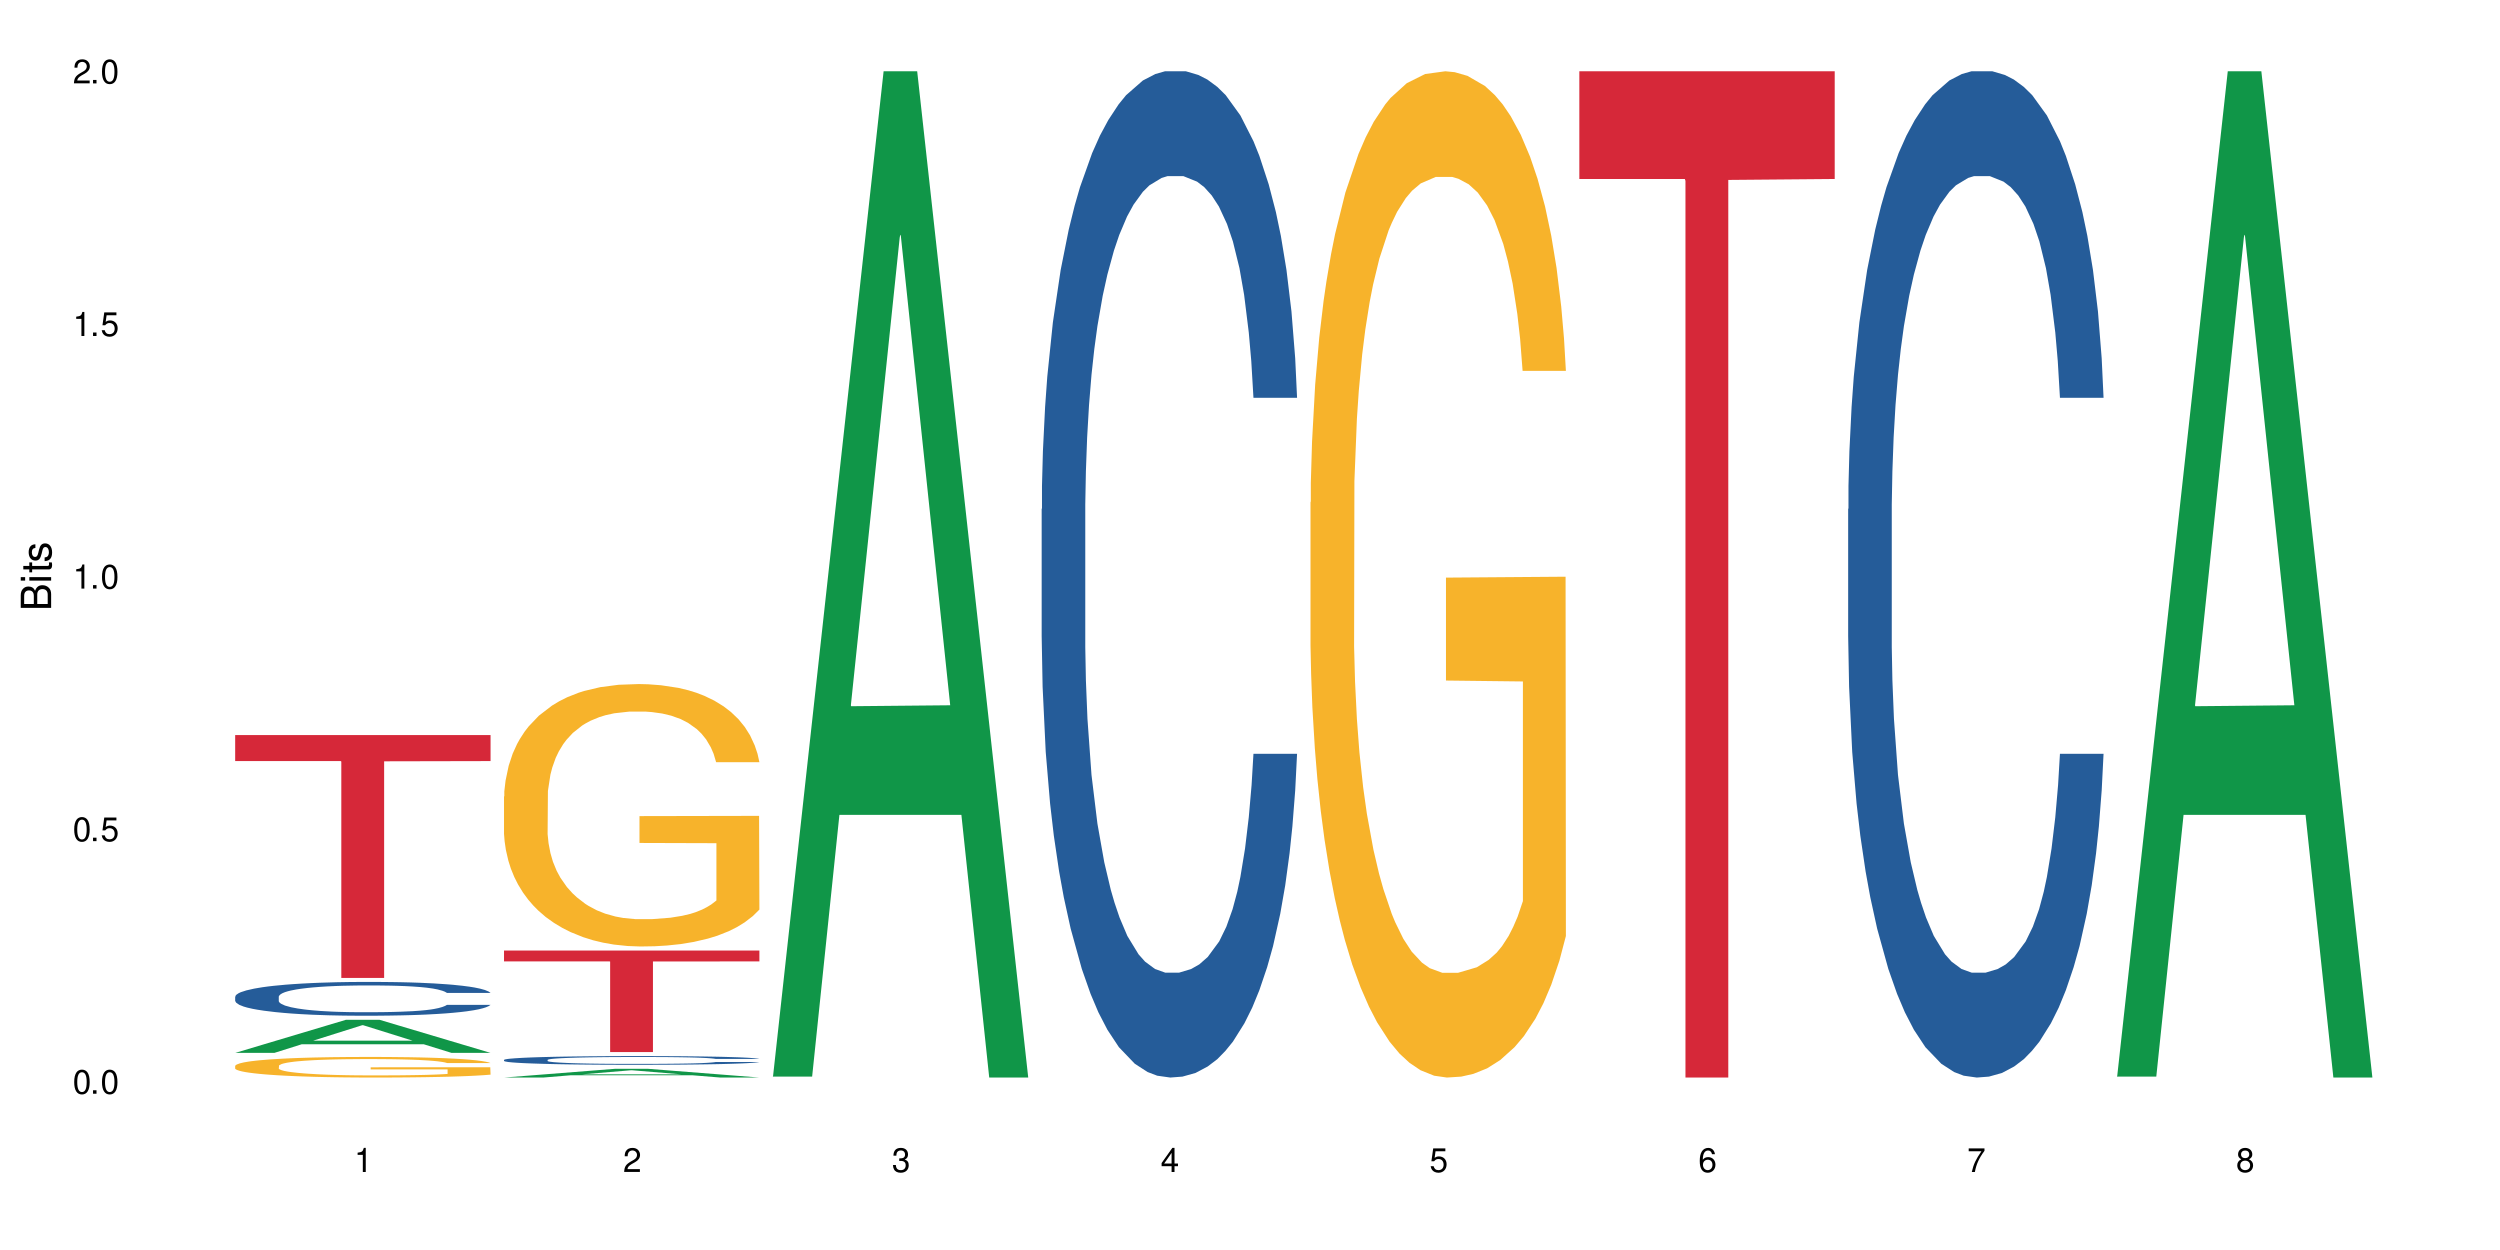
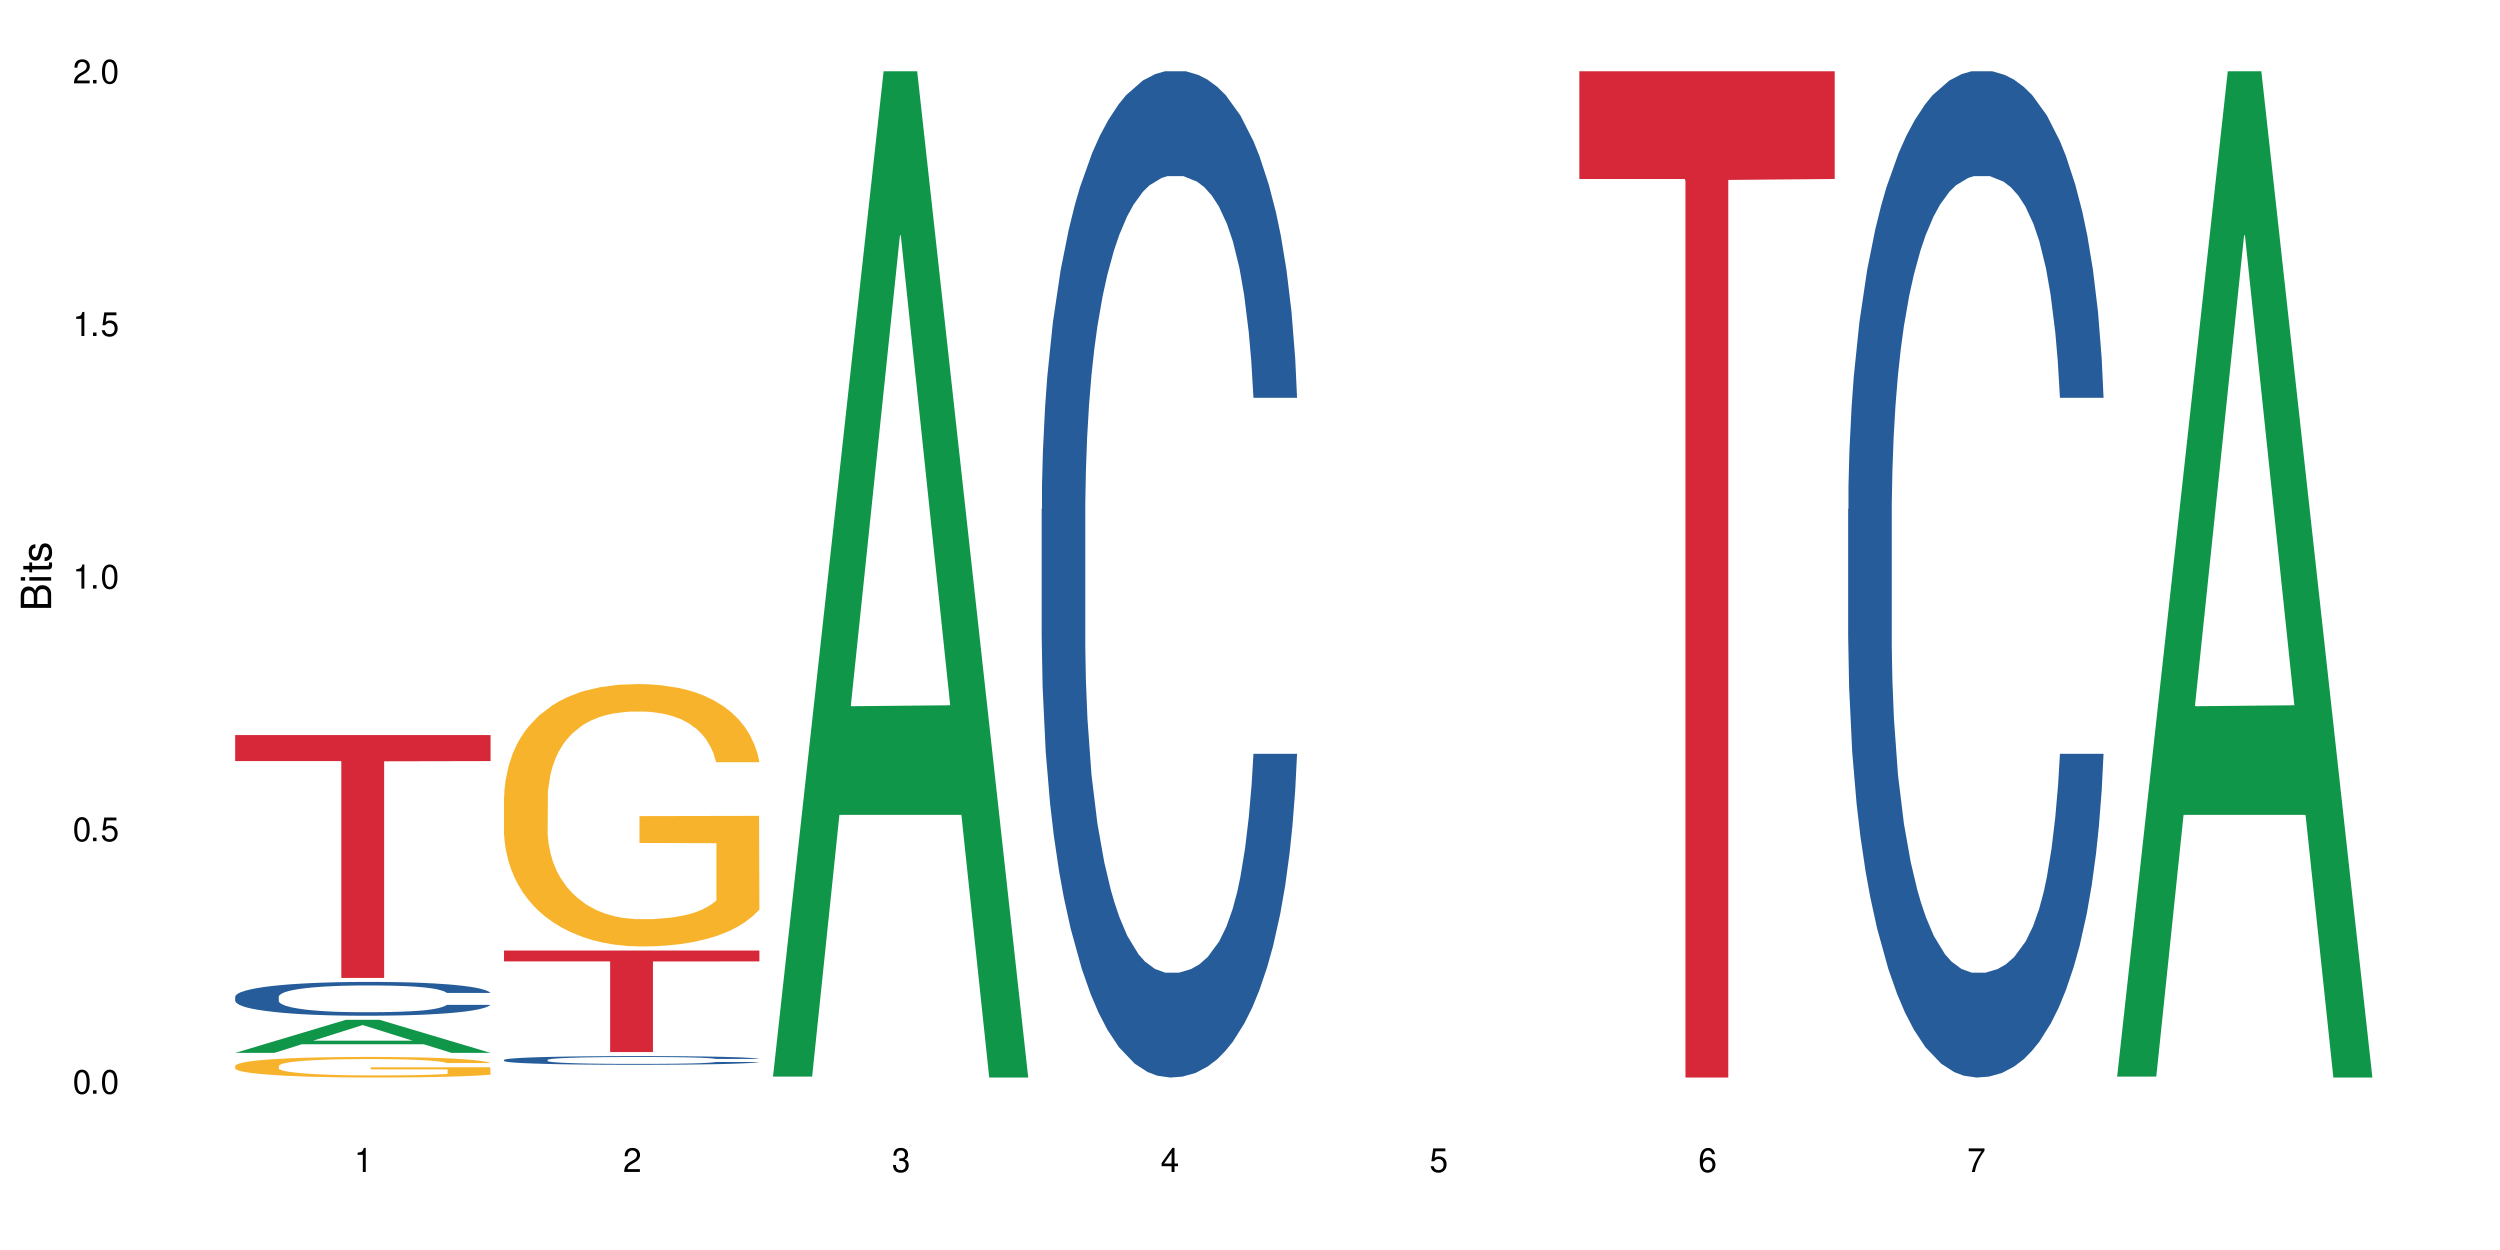
<svg xmlns="http://www.w3.org/2000/svg" xmlns:xlink="http://www.w3.org/1999/xlink" width="720" height="360" viewBox="0 0 720 360">
  <defs>
    <g>
      <g id="glyph-0-0">
</g>
      <g id="glyph-0-1">
        <path d="M 2.641 -6.938 C 2 -6.938 1.422 -6.656 1.078 -6.172 C 0.641 -5.562 0.406 -4.641 0.406 -3.359 C 0.406 -1.016 1.188 0.219 2.641 0.219 C 4.078 0.219 4.859 -1.016 4.859 -3.297 C 4.859 -4.641 4.656 -5.547 4.203 -6.172 C 3.844 -6.656 3.281 -6.938 2.641 -6.938 Z M 2.641 -6.188 C 3.547 -6.188 4 -5.25 4 -3.375 C 4 -1.406 3.562 -0.484 2.625 -0.484 C 1.734 -0.484 1.281 -1.438 1.281 -3.344 C 1.281 -5.25 1.734 -6.188 2.641 -6.188 Z M 2.641 -6.188 " />
      </g>
      <g id="glyph-0-2">
        <path d="M 1.828 -1 L 0.828 -1 L 0.828 0 L 1.828 0 Z M 1.828 -1 " />
      </g>
      <g id="glyph-0-3">
        <path d="M 4.562 -6.797 L 1.062 -6.797 L 0.547 -3.094 L 1.328 -3.094 C 1.719 -3.562 2.047 -3.734 2.578 -3.734 C 3.484 -3.734 4.062 -3.109 4.062 -2.094 C 4.062 -1.125 3.484 -0.531 2.578 -0.531 C 1.828 -0.531 1.375 -0.906 1.188 -1.672 L 0.328 -1.672 C 0.453 -1.109 0.547 -0.844 0.75 -0.594 C 1.125 -0.078 1.828 0.219 2.594 0.219 C 3.969 0.219 4.922 -0.781 4.922 -2.219 C 4.922 -3.562 4.031 -4.484 2.719 -4.484 C 2.25 -4.484 1.859 -4.359 1.469 -4.062 L 1.734 -5.969 L 4.562 -5.969 Z M 4.562 -6.797 " />
      </g>
      <g id="glyph-0-4">
        <path d="M 2.484 -4.938 L 2.484 0 L 3.328 0 L 3.328 -6.938 L 2.766 -6.938 C 2.469 -5.875 2.281 -5.734 0.984 -5.562 L 0.984 -4.938 Z M 2.484 -4.938 " />
      </g>
      <g id="glyph-0-5">
        <path d="M 4.859 -0.828 L 1.281 -0.828 C 1.359 -1.406 1.672 -1.781 2.5 -2.281 L 3.469 -2.828 C 4.406 -3.344 4.906 -4.062 4.906 -4.906 C 4.906 -5.484 4.672 -6.031 4.266 -6.406 C 3.859 -6.766 3.375 -6.938 2.719 -6.938 C 1.859 -6.938 1.219 -6.625 0.844 -6.031 C 0.609 -5.672 0.5 -5.234 0.484 -4.531 L 1.328 -4.531 C 1.359 -5.016 1.406 -5.281 1.531 -5.516 C 1.75 -5.938 2.188 -6.203 2.703 -6.203 C 3.469 -6.203 4.031 -5.641 4.031 -4.891 C 4.031 -4.344 3.719 -3.859 3.125 -3.516 L 2.234 -3 C 0.812 -2.172 0.406 -1.531 0.328 -0.016 L 4.859 -0.016 Z M 4.859 -0.828 " />
      </g>
      <g id="glyph-0-6">
        <path d="M 2.125 -3.188 L 2.578 -3.188 C 3.5 -3.188 3.984 -2.766 3.984 -1.922 C 3.984 -1.062 3.469 -0.531 2.594 -0.531 C 1.656 -0.531 1.203 -1 1.156 -2.016 L 0.312 -2.016 C 0.344 -1.453 0.438 -1.094 0.609 -0.781 C 0.953 -0.109 1.625 0.219 2.547 0.219 C 3.953 0.219 4.859 -0.625 4.859 -1.938 C 4.859 -2.828 4.516 -3.297 3.703 -3.594 C 4.344 -3.844 4.656 -4.328 4.656 -5.031 C 4.656 -6.219 3.875 -6.938 2.578 -6.938 C 1.203 -6.938 0.484 -6.172 0.453 -4.703 L 1.297 -4.703 C 1.312 -5.125 1.344 -5.359 1.453 -5.578 C 1.641 -5.969 2.062 -6.203 2.594 -6.203 C 3.344 -6.203 3.797 -5.75 3.797 -5 C 3.797 -4.516 3.609 -4.219 3.25 -4.047 C 3.016 -3.953 2.703 -3.922 2.125 -3.906 Z M 2.125 -3.188 " />
      </g>
      <g id="glyph-0-7">
        <path d="M 3.141 -1.672 L 3.141 0 L 3.984 0 L 3.984 -1.672 L 4.984 -1.672 L 4.984 -2.438 L 3.984 -2.438 L 3.984 -6.938 L 3.359 -6.938 L 0.266 -2.578 L 0.266 -1.672 Z M 3.141 -2.438 L 1 -2.438 L 3.141 -5.5 Z M 3.141 -2.438 " />
      </g>
      <g id="glyph-0-8">
        <path d="M 4.781 -5.125 C 4.609 -6.266 3.891 -6.938 2.844 -6.938 C 2.094 -6.938 1.422 -6.578 1.031 -5.953 C 0.594 -5.266 0.406 -4.422 0.406 -3.172 C 0.406 -2 0.578 -1.25 0.984 -0.641 C 1.359 -0.078 1.953 0.219 2.703 0.219 C 3.984 0.219 4.922 -0.75 4.922 -2.094 C 4.922 -3.375 4.062 -4.281 2.844 -4.281 C 2.172 -4.281 1.641 -4.031 1.281 -3.516 C 1.281 -5.234 1.828 -6.188 2.797 -6.188 C 3.391 -6.188 3.797 -5.797 3.938 -5.125 Z M 2.734 -3.531 C 3.547 -3.531 4.062 -2.953 4.062 -2.031 C 4.062 -1.156 3.484 -0.531 2.703 -0.531 C 1.922 -0.531 1.328 -1.188 1.328 -2.078 C 1.328 -2.938 1.906 -3.531 2.734 -3.531 Z M 2.734 -3.531 " />
      </g>
      <g id="glyph-0-9">
        <path d="M 4.984 -6.797 L 0.438 -6.797 L 0.438 -5.969 L 4.109 -5.969 C 2.5 -3.656 1.828 -2.234 1.328 0 L 2.219 0 C 2.594 -2.172 3.453 -4.047 4.984 -6.094 Z M 4.984 -6.797 " />
      </g>
      <g id="glyph-0-10">
-         <path d="M 3.75 -3.656 C 4.469 -4.094 4.688 -4.438 4.688 -5.078 C 4.688 -6.172 3.844 -6.938 2.641 -6.938 C 1.438 -6.938 0.594 -6.172 0.594 -5.094 C 0.594 -4.438 0.812 -4.094 1.516 -3.656 C 0.734 -3.266 0.359 -2.703 0.359 -1.922 C 0.359 -0.656 1.281 0.219 2.641 0.219 C 3.984 0.219 4.922 -0.656 4.922 -1.922 C 4.922 -2.703 4.531 -3.266 3.75 -3.656 Z M 2.641 -6.188 C 3.359 -6.188 3.812 -5.75 3.812 -5.062 C 3.812 -4.406 3.344 -3.984 2.641 -3.984 C 1.922 -3.984 1.453 -4.406 1.453 -5.078 C 1.453 -5.75 1.922 -6.188 2.641 -6.188 Z M 2.641 -3.266 C 3.484 -3.266 4.062 -2.719 4.062 -1.906 C 4.062 -1.078 3.484 -0.531 2.625 -0.531 C 1.797 -0.531 1.219 -1.094 1.219 -1.906 C 1.219 -2.719 1.781 -3.266 2.641 -3.266 Z M 2.641 -3.266 " />
-       </g>
+         </g>
      <g id="glyph-1-0">
</g>
      <g id="glyph-1-1">
        <path d="M 0 -0.953 L 0 -4.891 C 0 -5.719 -0.234 -6.344 -0.734 -6.797 C -1.188 -7.234 -1.812 -7.469 -2.5 -7.469 C -3.547 -7.469 -4.188 -7 -4.625 -5.875 C -4.984 -6.688 -5.625 -7.094 -6.531 -7.094 C -7.172 -7.094 -7.734 -6.859 -8.141 -6.391 C -8.562 -5.922 -8.75 -5.344 -8.75 -4.5 L -8.75 -0.953 Z M -4.984 -2.062 L -7.766 -2.062 L -7.766 -4.219 C -7.766 -4.844 -7.688 -5.203 -7.453 -5.5 C -7.219 -5.812 -6.859 -5.969 -6.375 -5.969 C -5.891 -5.969 -5.531 -5.812 -5.297 -5.5 C -5.062 -5.203 -4.984 -4.844 -4.984 -4.219 Z M -0.984 -2.062 L -4 -2.062 L -4 -4.781 C -4 -5.766 -3.438 -6.359 -2.484 -6.359 C -1.547 -6.359 -0.984 -5.766 -0.984 -4.781 Z M -0.984 -2.062 " />
      </g>
      <g id="glyph-1-2">
        <path d="M -6.281 -1.797 L -6.281 -0.797 L 0 -0.797 L 0 -1.797 Z M -8.75 -1.797 L -8.75 -0.797 L -7.484 -0.797 L -7.484 -1.797 Z M -8.75 -1.797 " />
      </g>
      <g id="glyph-1-3">
        <path d="M -6.281 -3.047 L -6.281 -2.016 L -8.016 -2.016 L -8.016 -1.016 L -6.281 -1.016 L -6.281 -0.172 L -5.469 -0.172 L -5.469 -1.016 L -0.719 -1.016 C -0.078 -1.016 0.281 -1.453 0.281 -2.234 C 0.281 -2.5 0.25 -2.719 0.188 -3.047 L -0.641 -3.047 C -0.609 -2.906 -0.594 -2.766 -0.594 -2.562 C -0.594 -2.141 -0.719 -2.016 -1.156 -2.016 L -5.469 -2.016 L -5.469 -3.047 Z M -6.281 -3.047 " />
      </g>
      <g id="glyph-1-4">
        <path d="M -4.531 -5.25 C -5.766 -5.25 -6.469 -4.422 -6.469 -2.969 C -6.469 -1.516 -5.719 -0.562 -4.547 -0.562 C -3.562 -0.562 -3.094 -1.062 -2.734 -2.562 L -2.516 -3.484 C -2.344 -4.188 -2.094 -4.469 -1.641 -4.469 C -1.047 -4.469 -0.641 -3.875 -0.641 -3 C -0.641 -2.453 -0.797 -2 -1.062 -1.75 C -1.25 -1.594 -1.422 -1.531 -1.875 -1.469 L -1.875 -0.406 C -0.422 -0.453 0.281 -1.266 0.281 -2.922 C 0.281 -4.5 -0.5 -5.516 -1.719 -5.516 C -2.656 -5.516 -3.172 -4.984 -3.469 -3.734 L -3.703 -2.766 C -3.891 -1.953 -4.156 -1.609 -4.594 -1.609 C -5.188 -1.609 -5.547 -2.125 -5.547 -2.938 C -5.547 -3.75 -5.203 -4.172 -4.531 -4.203 Z M -4.531 -5.25 " />
      </g>
    </g>
  </defs>
  <rect x="-72" y="-36" width="864" height="432" fill="rgb(100%, 100%, 100%)" fill-opacity="1" />
  <path fill-rule="nonzero" fill="rgb(6.275%, 58.824%, 28.235%)" fill-opacity="1" d="M 67.73 303.223 L 67.809 303.215 L 99.637 293.699 L 109.301 293.699 L 141.281 303.234 L 130.047 303.234 L 122.031 300.746 L 86.906 300.746 L 79.047 303.223 L 67.73 303.223 L 90.285 299.715 L 118.809 299.707 L 104.586 295.258 L 104.43 295.246 L 104.27 295.273 L 90.207 299.707 L 90.285 299.715 Z M 67.73 303.223 " />
  <path fill-rule="nonzero" fill="rgb(14.51%, 36.078%, 60%)" fill-opacity="1" d="M 67.73 287.035 L 67.82 287.027 L 67.82 286.812 L 68.09 286.473 L 68.719 286.047 L 69.344 285.754 L 70.961 285.23 L 73.203 284.723 L 75.535 284.328 L 77.238 284.098 L 78.766 283.922 L 82.262 283.59 L 84.504 283.422 L 86.926 283.27 L 89.887 283.121 L 92.039 283.031 L 96.883 282.887 L 100.469 282.824 L 103.25 282.801 L 109.262 282.801 L 112.848 282.836 L 115.449 282.879 L 118.32 282.949 L 120.742 283.031 L 124.957 283.227 L 128.727 283.477 L 130.43 283.617 L 133.121 283.895 L 135.184 284.16 L 136.617 284.391 L 138.234 284.723 L 139.668 285.121 L 140.746 285.574 L 141.281 285.957 L 128.727 285.957 L 128.098 285.602 L 127.379 285.328 L 126.035 284.961 L 124.688 284.703 L 122.805 284.445 L 121.102 284.277 L 118.77 284.109 L 116.707 284 L 114.555 283.922 L 112.488 283.867 L 108.543 283.812 L 103.969 283.812 L 102.266 283.832 L 98.766 283.902 L 96.883 283.965 L 94.191 284.09 L 92.309 284.207 L 90.066 284.383 L 88.539 284.535 L 86.656 284.766 L 85.312 284.969 L 83.785 285.266 L 82.891 285.488 L 82.082 285.734 L 81.363 286.031 L 80.828 286.34 L 80.469 286.672 L 80.289 286.992 L 80.289 288.371 L 80.469 288.691 L 80.918 289.062 L 82.082 289.605 L 83.785 290.078 L 85.762 290.453 L 87.645 290.719 L 88.719 290.844 L 90.156 290.984 L 92.398 291.164 L 95.629 291.344 L 97.512 291.414 L 100.383 291.484 L 103.34 291.52 L 107.289 291.52 L 110.785 291.484 L 113.117 291.441 L 115.539 291.367 L 118.859 291.219 L 120.922 291.074 L 122.715 290.906 L 124.062 290.738 L 124.957 290.594 L 126.305 290.32 L 127.379 290.016 L 128.188 289.703 L 128.727 289.402 L 141.281 289.402 L 140.746 289.758 L 139.938 290.105 L 139.129 290.363 L 137.875 290.676 L 136.441 290.949 L 134.375 291.262 L 132.672 291.465 L 130.43 291.688 L 128.367 291.859 L 126.125 292.008 L 122.805 292.188 L 120.652 292.277 L 118.32 292.355 L 115.539 292.426 L 112.043 292.488 L 108.273 292.527 L 104.777 292.535 L 101.008 292.516 L 98.227 292.48 L 94.551 292.402 L 89.977 292.242 L 86.656 292.07 L 84.055 291.902 L 81.812 291.723 L 79.301 291.484 L 76.074 291.094 L 74.098 290.789 L 72.754 290.543 L 71.23 290.195 L 70.152 289.883 L 68.898 289.383 L 68 288.754 L 67.73 288.262 Z M 67.73 287.035 " />
  <path fill-rule="nonzero" fill="rgb(96.863%, 70.196%, 16.863%)" fill-opacity="1" d="M 67.73 306.938 L 67.82 306.934 L 67.82 306.824 L 68.18 306.582 L 69.078 306.246 L 70.242 305.969 L 71.5 305.754 L 72.305 305.637 L 73.652 305.477 L 74.816 305.355 L 77.777 305.113 L 81.543 304.887 L 83.609 304.789 L 85.941 304.695 L 89.258 304.594 L 90.785 304.555 L 95.449 304.469 L 100.738 304.414 L 106.57 304.398 L 109.262 304.402 L 112.938 304.426 L 117.961 304.484 L 120.832 304.539 L 123.074 304.594 L 125.406 304.664 L 128.277 304.77 L 130.969 304.902 L 133.121 305.031 L 135.273 305.195 L 137.066 305.367 L 138.594 305.559 L 139.938 305.785 L 140.746 305.973 L 141.281 306.164 L 128.816 306.164 L 128.098 305.973 L 127.289 305.828 L 125.945 305.648 L 124.598 305.52 L 123.254 305.418 L 120.742 305.273 L 118.59 305.188 L 115.898 305.113 L 113.297 305.062 L 110.336 305.031 L 108.543 305.02 L 103.789 305.02 L 99.484 305.059 L 96.973 305.102 L 95.18 305.145 L 92.668 305.227 L 91.141 305.293 L 90.246 305.336 L 87.555 305.504 L 85.762 305.656 L 84.773 305.758 L 83.52 305.922 L 82.621 306.066 L 81.633 306.285 L 81.098 306.445 L 80.379 306.816 L 80.289 307.789 L 80.559 307.996 L 81.098 308.219 L 81.812 308.414 L 82.891 308.621 L 83.965 308.777 L 85.852 308.988 L 87.465 309.129 L 88.719 309.223 L 91.141 309.367 L 92.129 309.418 L 94.461 309.516 L 96.883 309.59 L 99.844 309.656 L 102.086 309.688 L 105.672 309.715 L 110.246 309.715 L 115.629 309.684 L 119.039 309.637 L 121.371 309.594 L 122.895 309.559 L 124.777 309.496 L 126.125 309.445 L 127.379 309.383 L 128.906 309.293 L 128.906 307.996 L 106.75 307.992 L 106.75 307.383 L 141.195 307.379 L 141.281 309.496 L 139.398 309.645 L 137.066 309.785 L 134.824 309.895 L 132.492 309.984 L 129.176 310.09 L 126.484 310.152 L 122.355 310.23 L 118.59 310.277 L 114.645 310.312 L 111.145 310.328 L 107.02 310.332 L 103.34 310.32 L 99.395 310.289 L 96.254 310.246 L 93.383 310.191 L 90.516 310.121 L 86.926 310.008 L 84.594 309.914 L 82.172 309.801 L 79.75 309.664 L 77.598 309.52 L 76.164 309.406 L 74.727 309.277 L 73.203 309.113 L 71.766 308.93 L 70.691 308.762 L 69.703 308.57 L 68.988 308.391 L 68.27 308.148 L 67.91 307.953 L 67.73 307.785 Z M 67.73 306.938 " />
  <path fill-rule="nonzero" fill="rgb(83.922%, 15.686%, 22.353%)" fill-opacity="1" d="M 67.73 211.707 L 141.281 211.707 L 141.281 219.191 L 110.629 219.258 L 110.629 281.637 L 98.297 281.637 L 98.297 219.324 L 98.117 219.191 L 67.73 219.191 Z M 67.73 211.707 " />
-   <path fill-rule="nonzero" fill="rgb(6.275%, 58.824%, 28.235%)" fill-opacity="1" d="M 145.156 310.332 L 145.234 310.328 L 177.059 307.824 L 186.723 307.824 L 218.707 310.332 L 207.469 310.332 L 199.453 309.68 L 164.328 309.68 L 156.469 310.332 L 145.156 310.332 L 167.707 309.406 L 196.23 309.406 L 182.008 308.234 L 181.852 308.234 L 181.695 308.238 L 167.629 309.406 L 167.707 309.406 Z M 145.156 310.332 " />
  <path fill-rule="nonzero" fill="rgb(14.51%, 36.078%, 60%)" fill-opacity="1" d="M 145.156 305.246 L 145.242 305.242 L 145.242 305.188 L 145.512 305.102 L 146.141 304.992 L 146.77 304.914 L 148.383 304.781 L 150.625 304.648 L 152.957 304.547 L 154.664 304.488 L 156.188 304.441 L 159.684 304.359 L 161.93 304.316 L 164.352 304.277 L 167.309 304.238 L 169.461 304.215 L 174.305 304.176 L 177.895 304.16 L 180.676 304.152 L 186.684 304.152 L 190.273 304.164 L 192.875 304.176 L 195.742 304.191 L 198.164 304.215 L 202.383 304.266 L 206.148 304.328 L 207.852 304.363 L 210.543 304.438 L 212.605 304.504 L 214.043 304.566 L 215.656 304.648 L 217.094 304.754 L 218.168 304.871 L 218.707 304.969 L 206.148 304.969 L 205.52 304.875 L 204.805 304.805 L 203.457 304.711 L 202.113 304.645 L 200.23 304.578 L 198.523 304.535 L 196.191 304.492 L 194.129 304.465 L 191.977 304.441 L 189.914 304.43 L 185.969 304.414 L 181.391 304.414 L 179.688 304.422 L 176.191 304.438 L 174.305 304.453 L 171.613 304.488 L 169.73 304.516 L 167.488 304.562 L 165.965 304.602 L 164.082 304.66 L 162.734 304.715 L 161.211 304.789 L 160.312 304.848 L 159.508 304.91 L 158.789 304.984 L 158.25 305.066 L 157.891 305.152 L 157.711 305.234 L 157.711 305.59 L 157.891 305.672 L 158.34 305.77 L 159.508 305.906 L 161.211 306.027 L 163.184 306.125 L 165.066 306.195 L 166.145 306.227 L 167.578 306.262 L 169.82 306.309 L 173.051 306.355 L 174.934 306.371 L 177.805 306.391 L 180.766 306.398 L 184.711 306.398 L 188.211 306.391 L 190.543 306.379 L 192.965 306.359 L 196.281 306.32 L 198.344 306.285 L 200.141 306.242 L 201.484 306.199 L 202.383 306.16 L 203.727 306.09 L 204.805 306.012 L 205.609 305.934 L 206.148 305.855 L 218.707 305.855 L 218.168 305.945 L 217.359 306.035 L 216.555 306.102 L 215.297 306.184 L 213.863 306.254 L 211.801 306.332 L 210.094 306.387 L 207.852 306.445 L 205.789 306.488 L 203.547 306.527 L 200.23 306.57 L 198.074 306.594 L 195.742 306.617 L 192.965 306.633 L 189.465 306.648 L 185.699 306.66 L 182.199 306.66 L 178.434 306.656 L 175.652 306.648 L 171.973 306.629 L 167.398 306.586 L 164.082 306.543 L 161.48 306.5 L 159.238 306.453 L 156.727 306.391 L 153.496 306.289 L 151.523 306.211 L 150.176 306.148 L 148.652 306.059 L 147.574 305.977 L 146.32 305.852 L 145.422 305.688 L 145.156 305.562 Z M 145.156 305.246 " />
  <path fill-rule="nonzero" fill="rgb(96.863%, 70.196%, 16.863%)" fill-opacity="1" d="M 145.156 229.379 L 145.242 229.309 L 145.242 227.93 L 145.602 224.824 L 146.5 220.543 L 147.664 217.023 L 148.922 214.262 L 149.73 212.812 L 151.074 210.742 L 152.242 209.223 L 155.199 206.117 L 158.969 203.219 L 161.031 201.977 L 163.363 200.801 L 166.684 199.492 L 168.207 199.008 L 172.871 197.902 L 178.164 197.215 L 183.992 197.008 L 186.684 197.074 L 190.363 197.352 L 195.387 198.109 L 198.254 198.801 L 200.496 199.492 L 202.828 200.387 L 205.699 201.77 L 208.391 203.426 L 210.543 205.082 L 212.695 207.152 L 214.492 209.363 L 216.016 211.777 L 217.359 214.676 L 218.168 217.094 L 218.707 219.508 L 206.238 219.508 L 205.52 217.094 L 204.715 215.23 L 203.367 212.949 L 202.023 211.293 L 200.676 209.984 L 198.164 208.188 L 196.012 207.082 L 193.32 206.117 L 190.723 205.496 L 187.762 205.082 L 185.969 204.945 L 181.211 204.945 L 176.906 205.426 L 174.395 205.98 L 172.602 206.531 L 170.09 207.566 L 168.566 208.395 L 167.668 208.949 L 164.977 211.086 L 163.184 213.02 L 162.195 214.332 L 160.941 216.402 L 160.043 218.266 L 159.059 221.027 L 158.52 223.098 L 157.801 227.793 L 157.711 240.215 L 157.98 242.84 L 158.52 245.668 L 159.238 248.156 L 160.312 250.777 L 161.391 252.777 L 163.273 255.473 L 164.887 257.266 L 166.145 258.438 L 168.566 260.305 L 169.551 260.926 L 171.883 262.168 L 174.305 263.133 L 177.266 263.961 L 179.508 264.375 L 183.098 264.719 L 187.672 264.719 L 193.055 264.305 L 196.461 263.754 L 198.793 263.203 L 200.32 262.719 L 202.203 261.961 L 203.547 261.27 L 204.805 260.512 L 206.328 259.336 L 206.328 242.84 L 184.172 242.77 L 184.172 235.039 L 218.617 234.969 L 218.707 261.961 L 216.824 263.824 L 214.492 265.617 L 212.25 267 L 209.918 268.172 L 206.598 269.484 L 203.906 270.312 L 199.781 271.277 L 196.012 271.898 L 192.066 272.312 L 188.566 272.52 L 184.441 272.59 L 180.766 272.453 L 176.816 272.039 L 173.68 271.484 L 170.809 270.797 L 167.938 269.898 L 164.352 268.449 L 162.016 267.273 L 159.594 265.824 L 157.172 264.098 L 155.02 262.234 L 153.586 260.785 L 152.152 259.129 L 150.625 257.059 L 149.191 254.711 L 148.113 252.57 L 147.129 250.156 L 146.41 247.879 L 145.691 244.773 L 145.332 242.289 L 145.156 240.148 Z M 145.156 229.379 " />
  <path fill-rule="nonzero" fill="rgb(83.922%, 15.686%, 22.353%)" fill-opacity="1" d="M 145.156 273.754 L 218.707 273.754 L 218.707 276.883 L 188.051 276.91 L 188.051 302.992 L 175.719 302.992 L 175.719 276.938 L 175.539 276.883 L 145.156 276.883 Z M 145.156 273.754 " />
  <path fill-rule="nonzero" fill="rgb(6.275%, 58.824%, 28.235%)" fill-opacity="1" d="M 222.578 310.059 L 222.656 309.789 L 254.48 20.527 L 264.148 20.527 L 296.129 310.332 L 284.895 310.332 L 276.879 234.684 L 241.75 234.684 L 233.895 310.059 L 222.578 310.059 L 245.129 203.391 L 273.656 203.117 L 259.434 67.875 L 259.273 67.602 L 259.117 68.418 L 245.051 203.117 L 245.129 203.391 Z M 222.578 310.059 " />
  <path fill-rule="nonzero" fill="rgb(14.51%, 36.078%, 60%)" fill-opacity="1" d="M 300 146.621 L 300.09 146.355 L 300.09 140 L 300.359 129.934 L 300.988 117.215 L 301.617 108.477 L 303.23 92.844 L 305.473 77.746 L 307.805 66.09 L 309.508 59.203 L 311.035 53.902 L 314.531 44.102 L 316.773 39.07 L 319.195 34.566 L 322.156 30.062 L 324.309 27.414 L 329.152 23.176 L 332.742 21.32 L 335.52 20.527 L 341.531 20.527 L 345.117 21.586 L 347.719 22.91 L 350.59 25.031 L 353.012 27.414 L 357.227 33.242 L 360.996 40.66 L 362.699 44.898 L 365.391 53.109 L 367.453 61.055 L 368.891 67.945 L 370.504 77.746 L 371.938 89.668 L 373.016 103.176 L 373.555 114.566 L 360.996 114.566 L 360.367 103.973 L 359.648 95.758 L 358.305 84.898 L 356.961 77.215 L 355.074 69.535 L 353.371 64.5 L 351.039 59.469 L 348.977 56.289 L 346.824 53.902 L 344.762 52.316 L 340.812 50.727 L 336.238 50.727 L 334.535 51.254 L 331.035 53.375 L 329.152 55.23 L 326.461 58.938 L 324.578 62.383 L 322.336 67.68 L 320.812 72.184 L 318.926 79.07 L 317.582 85.164 L 316.059 93.906 L 315.16 100.527 L 314.352 107.945 L 313.637 116.688 L 313.098 125.957 L 312.738 135.762 L 312.559 145.297 L 312.559 186.355 L 312.738 195.895 L 313.188 207.02 L 314.352 223.18 L 316.059 237.219 L 318.031 248.344 L 319.914 256.293 L 320.992 260 L 322.426 264.238 L 324.668 269.535 L 327.898 274.836 L 329.781 276.953 L 332.652 279.074 L 335.609 280.133 L 339.559 280.133 L 343.055 279.074 L 345.387 277.75 L 347.809 275.629 L 351.129 271.125 L 353.191 266.887 L 354.984 261.855 L 356.332 256.82 L 357.227 252.582 L 358.574 244.371 L 359.648 235.363 L 360.457 226.094 L 360.996 217.086 L 373.555 217.086 L 373.016 227.684 L 372.207 238.012 L 371.402 245.695 L 370.145 254.969 L 368.711 263.18 L 366.645 272.449 L 364.941 278.543 L 362.699 285.168 L 360.637 290.199 L 358.395 294.703 L 355.074 300 L 352.922 302.648 L 350.59 305.035 L 347.809 307.152 L 344.312 309.008 L 340.543 310.066 L 337.047 310.332 L 333.277 309.801 L 330.5 308.742 L 326.82 306.359 L 322.246 301.59 L 318.926 296.559 L 316.324 291.523 L 314.082 286.227 L 311.57 279.074 L 308.344 267.418 L 306.371 258.41 L 305.023 250.992 L 303.5 240.664 L 302.422 231.391 L 301.168 216.555 L 300.27 197.746 L 300 183.18 Z M 300 146.621 " />
-   <path fill-rule="nonzero" fill="rgb(96.863%, 70.196%, 16.863%)" fill-opacity="1" d="M 377.426 144.652 L 377.516 144.387 L 377.516 139.094 L 377.871 127.184 L 378.77 110.777 L 379.938 97.277 L 381.191 86.691 L 382 81.133 L 383.344 73.195 L 384.512 67.371 L 387.469 55.461 L 391.238 44.348 L 393.301 39.582 L 395.633 35.082 L 398.953 30.055 L 400.477 28.203 L 405.141 23.965 L 410.434 21.32 L 416.262 20.527 L 418.953 20.789 L 422.633 21.848 L 427.656 24.762 L 430.527 27.406 L 432.77 30.055 L 435.102 33.496 L 437.969 38.789 L 440.66 45.141 L 442.812 51.492 L 444.969 59.43 L 446.762 67.902 L 448.285 77.164 L 449.633 88.281 L 450.438 97.543 L 450.977 106.805 L 438.508 106.805 L 437.789 97.543 L 436.984 90.398 L 435.637 81.664 L 434.293 75.312 L 432.949 70.281 L 430.438 63.402 L 428.281 59.168 L 425.594 55.461 L 422.992 53.078 L 420.031 51.492 L 418.238 50.961 L 413.484 50.961 L 409.176 52.816 L 406.664 54.934 L 404.871 57.051 L 402.359 61.02 L 400.836 64.195 L 399.938 66.312 L 397.246 74.516 L 395.453 81.93 L 394.469 86.957 L 393.211 94.898 L 392.312 102.043 L 391.328 112.629 L 390.789 120.57 L 390.07 138.566 L 389.98 186.207 L 390.25 196.262 L 390.789 207.113 L 391.508 216.641 L 392.582 226.699 L 393.66 234.375 L 395.543 244.695 L 397.156 251.578 L 398.414 256.078 L 400.836 263.223 L 401.82 265.605 L 404.156 270.367 L 406.574 274.074 L 409.535 277.25 L 411.777 278.836 L 415.367 280.16 L 419.941 280.16 L 425.324 278.574 L 428.73 276.457 L 431.062 274.34 L 432.59 272.484 L 434.473 269.574 L 435.816 266.926 L 437.074 264.016 L 438.598 259.516 L 438.598 196.262 L 416.441 195.996 L 416.441 166.355 L 450.887 166.09 L 450.977 269.574 L 449.094 276.719 L 446.762 283.602 L 444.52 288.895 L 442.188 293.395 L 438.867 298.422 L 436.176 301.598 L 432.051 305.305 L 428.281 307.688 L 424.336 309.273 L 420.84 310.066 L 416.711 310.332 L 413.035 309.805 L 409.086 308.215 L 405.949 306.098 L 403.078 303.453 L 400.207 300.012 L 396.621 294.453 L 394.289 289.953 L 391.867 284.395 L 389.445 277.777 L 387.293 270.633 L 385.855 265.074 L 384.422 258.723 L 382.895 250.781 L 381.461 241.785 L 380.383 233.578 L 379.398 224.316 L 378.68 215.582 L 377.961 203.672 L 377.605 194.145 L 377.426 185.941 Z M 377.426 144.652 " />
-   <path fill-rule="nonzero" fill="rgb(83.922%, 15.686%, 22.353%)" fill-opacity="1" d="M 454.848 20.527 L 528.398 20.527 L 528.398 51.547 L 497.746 51.82 L 497.746 310.332 L 485.414 310.332 L 485.414 52.094 L 485.234 51.547 L 454.848 51.547 Z M 454.848 20.527 " />
+   <path fill-rule="nonzero" fill="rgb(83.922%, 15.686%, 22.353%)" fill-opacity="1" d="M 454.848 20.527 L 528.398 20.527 L 528.398 51.547 L 497.746 51.82 L 497.746 310.332 L 485.414 310.332 L 485.414 52.094 L 485.234 51.547 L 454.848 51.547 Z " />
  <path fill-rule="nonzero" fill="rgb(14.51%, 36.078%, 60%)" fill-opacity="1" d="M 532.27 146.621 L 532.359 146.355 L 532.359 140 L 532.629 129.934 L 533.258 117.215 L 533.887 108.477 L 535.5 92.844 L 537.742 77.746 L 540.074 66.09 L 541.777 59.203 L 543.305 53.902 L 546.801 44.102 L 549.043 39.07 L 551.465 34.566 L 554.426 30.062 L 556.578 27.414 L 561.422 23.176 L 565.012 21.32 L 567.793 20.527 L 573.801 20.527 L 577.391 21.586 L 579.992 22.91 L 582.859 25.031 L 585.281 27.414 L 589.5 33.242 L 593.266 40.66 L 594.969 44.898 L 597.66 53.109 L 599.723 61.055 L 601.16 67.945 L 602.773 77.746 L 604.207 89.668 L 605.285 103.176 L 605.824 114.566 L 593.266 114.566 L 592.637 103.973 L 591.922 95.758 L 590.574 84.898 L 589.23 77.215 L 587.344 69.535 L 585.641 64.5 L 583.309 59.469 L 581.246 56.289 L 579.094 53.902 L 577.031 52.316 L 573.082 50.727 L 568.508 50.727 L 566.805 51.254 L 563.305 53.375 L 561.422 55.23 L 558.73 58.938 L 556.848 62.383 L 554.605 67.68 L 553.082 72.184 L 551.199 79.07 L 549.852 85.164 L 548.328 93.906 L 547.43 100.527 L 546.621 107.945 L 545.906 116.688 L 545.367 125.957 L 545.008 135.762 L 544.828 145.297 L 544.828 186.355 L 545.008 195.895 L 545.457 207.02 L 546.621 223.18 L 548.328 237.219 L 550.301 248.344 L 552.184 256.293 L 553.262 260 L 554.695 264.238 L 556.938 269.535 L 560.168 274.836 L 562.051 276.953 L 564.922 279.074 L 567.883 280.133 L 571.828 280.133 L 575.324 279.074 L 577.656 277.75 L 580.078 275.629 L 583.398 271.125 L 585.461 266.887 L 587.254 261.855 L 588.602 256.82 L 589.5 252.582 L 590.844 244.371 L 591.922 235.363 L 592.727 226.094 L 593.266 217.086 L 605.824 217.086 L 605.285 227.684 L 604.477 238.012 L 603.672 245.695 L 602.414 254.969 L 600.98 263.18 L 598.918 272.449 L 597.211 278.543 L 594.969 285.168 L 592.906 290.199 L 590.664 294.703 L 587.344 300 L 585.191 302.648 L 582.859 305.035 L 580.078 307.152 L 576.582 309.008 L 572.816 310.066 L 569.316 310.332 L 565.551 309.801 L 562.77 308.742 L 559.09 306.359 L 554.516 301.59 L 551.199 296.559 L 548.598 291.523 L 546.355 286.227 L 543.844 279.074 L 540.613 267.418 L 538.641 258.41 L 537.293 250.992 L 535.77 240.664 L 534.691 231.391 L 533.438 216.555 L 532.539 197.746 L 532.27 183.18 Z M 532.27 146.621 " />
  <path fill-rule="nonzero" fill="rgb(6.275%, 58.824%, 28.235%)" fill-opacity="1" d="M 609.695 310.059 L 609.773 309.789 L 641.598 20.527 L 651.266 20.527 L 683.246 310.332 L 672.008 310.332 L 663.996 234.684 L 628.867 234.684 L 621.012 310.059 L 609.695 310.059 L 632.246 203.391 L 660.773 203.117 L 646.551 67.875 L 646.391 67.602 L 646.234 68.418 L 632.168 203.117 L 632.246 203.391 Z M 609.695 310.059 " />
  <g fill="rgb(0%, 0%, 0%)" fill-opacity="1">
    <use xlink:href="#glyph-0-1" x="20.965" y="314.993" />
    <use xlink:href="#glyph-0-2" x="25.965" y="314.993" />
    <use xlink:href="#glyph-0-1" x="28.965" y="314.993" />
  </g>
  <g fill="rgb(0%, 0%, 0%)" fill-opacity="1">
    <use xlink:href="#glyph-0-1" x="20.965" y="242.251" />
    <use xlink:href="#glyph-0-2" x="25.965" y="242.251" />
    <use xlink:href="#glyph-0-3" x="28.965" y="242.251" />
  </g>
  <g fill="rgb(0%, 0%, 0%)" fill-opacity="1">
    <use xlink:href="#glyph-0-4" x="20.965" y="169.509" />
    <use xlink:href="#glyph-0-2" x="25.965" y="169.509" />
    <use xlink:href="#glyph-0-1" x="28.965" y="169.509" />
  </g>
  <g fill="rgb(0%, 0%, 0%)" fill-opacity="1">
    <use xlink:href="#glyph-0-4" x="20.965" y="96.767" />
    <use xlink:href="#glyph-0-2" x="25.965" y="96.767" />
    <use xlink:href="#glyph-0-3" x="28.965" y="96.767" />
  </g>
  <g fill="rgb(0%, 0%, 0%)" fill-opacity="1">
    <use xlink:href="#glyph-0-5" x="20.965" y="24.024" />
    <use xlink:href="#glyph-0-2" x="25.965" y="24.024" />
    <use xlink:href="#glyph-0-1" x="28.965" y="24.024" />
  </g>
  <g fill="rgb(0%, 0%, 0%)" fill-opacity="1">
    <use xlink:href="#glyph-0-4" x="102.008" y="337.532" />
  </g>
  <g fill="rgb(0%, 0%, 0%)" fill-opacity="1">
    <use xlink:href="#glyph-0-5" x="179.43" y="337.532" />
  </g>
  <g fill="rgb(0%, 0%, 0%)" fill-opacity="1">
    <use xlink:href="#glyph-0-6" x="256.855" y="337.532" />
  </g>
  <g fill="rgb(0%, 0%, 0%)" fill-opacity="1">
    <use xlink:href="#glyph-0-7" x="334.277" y="337.532" />
  </g>
  <g fill="rgb(0%, 0%, 0%)" fill-opacity="1">
    <use xlink:href="#glyph-0-3" x="411.699" y="337.532" />
  </g>
  <g fill="rgb(0%, 0%, 0%)" fill-opacity="1">
    <use xlink:href="#glyph-0-8" x="489.125" y="337.532" />
  </g>
  <g fill="rgb(0%, 0%, 0%)" fill-opacity="1">
    <use xlink:href="#glyph-0-9" x="566.547" y="337.532" />
  </g>
  <g fill="rgb(0%, 0%, 0%)" fill-opacity="1">
    <use xlink:href="#glyph-0-10" x="643.969" y="337.532" />
  </g>
  <g fill="rgb(0%, 0%, 0%)" fill-opacity="1">
    <use xlink:href="#glyph-1-1" x="14.725" y="176.012" />
    <use xlink:href="#glyph-1-2" x="14.725" y="168.012" />
    <use xlink:href="#glyph-1-3" x="14.725" y="165.012" />
    <use xlink:href="#glyph-1-4" x="14.725" y="162.012" />
  </g>
</svg>